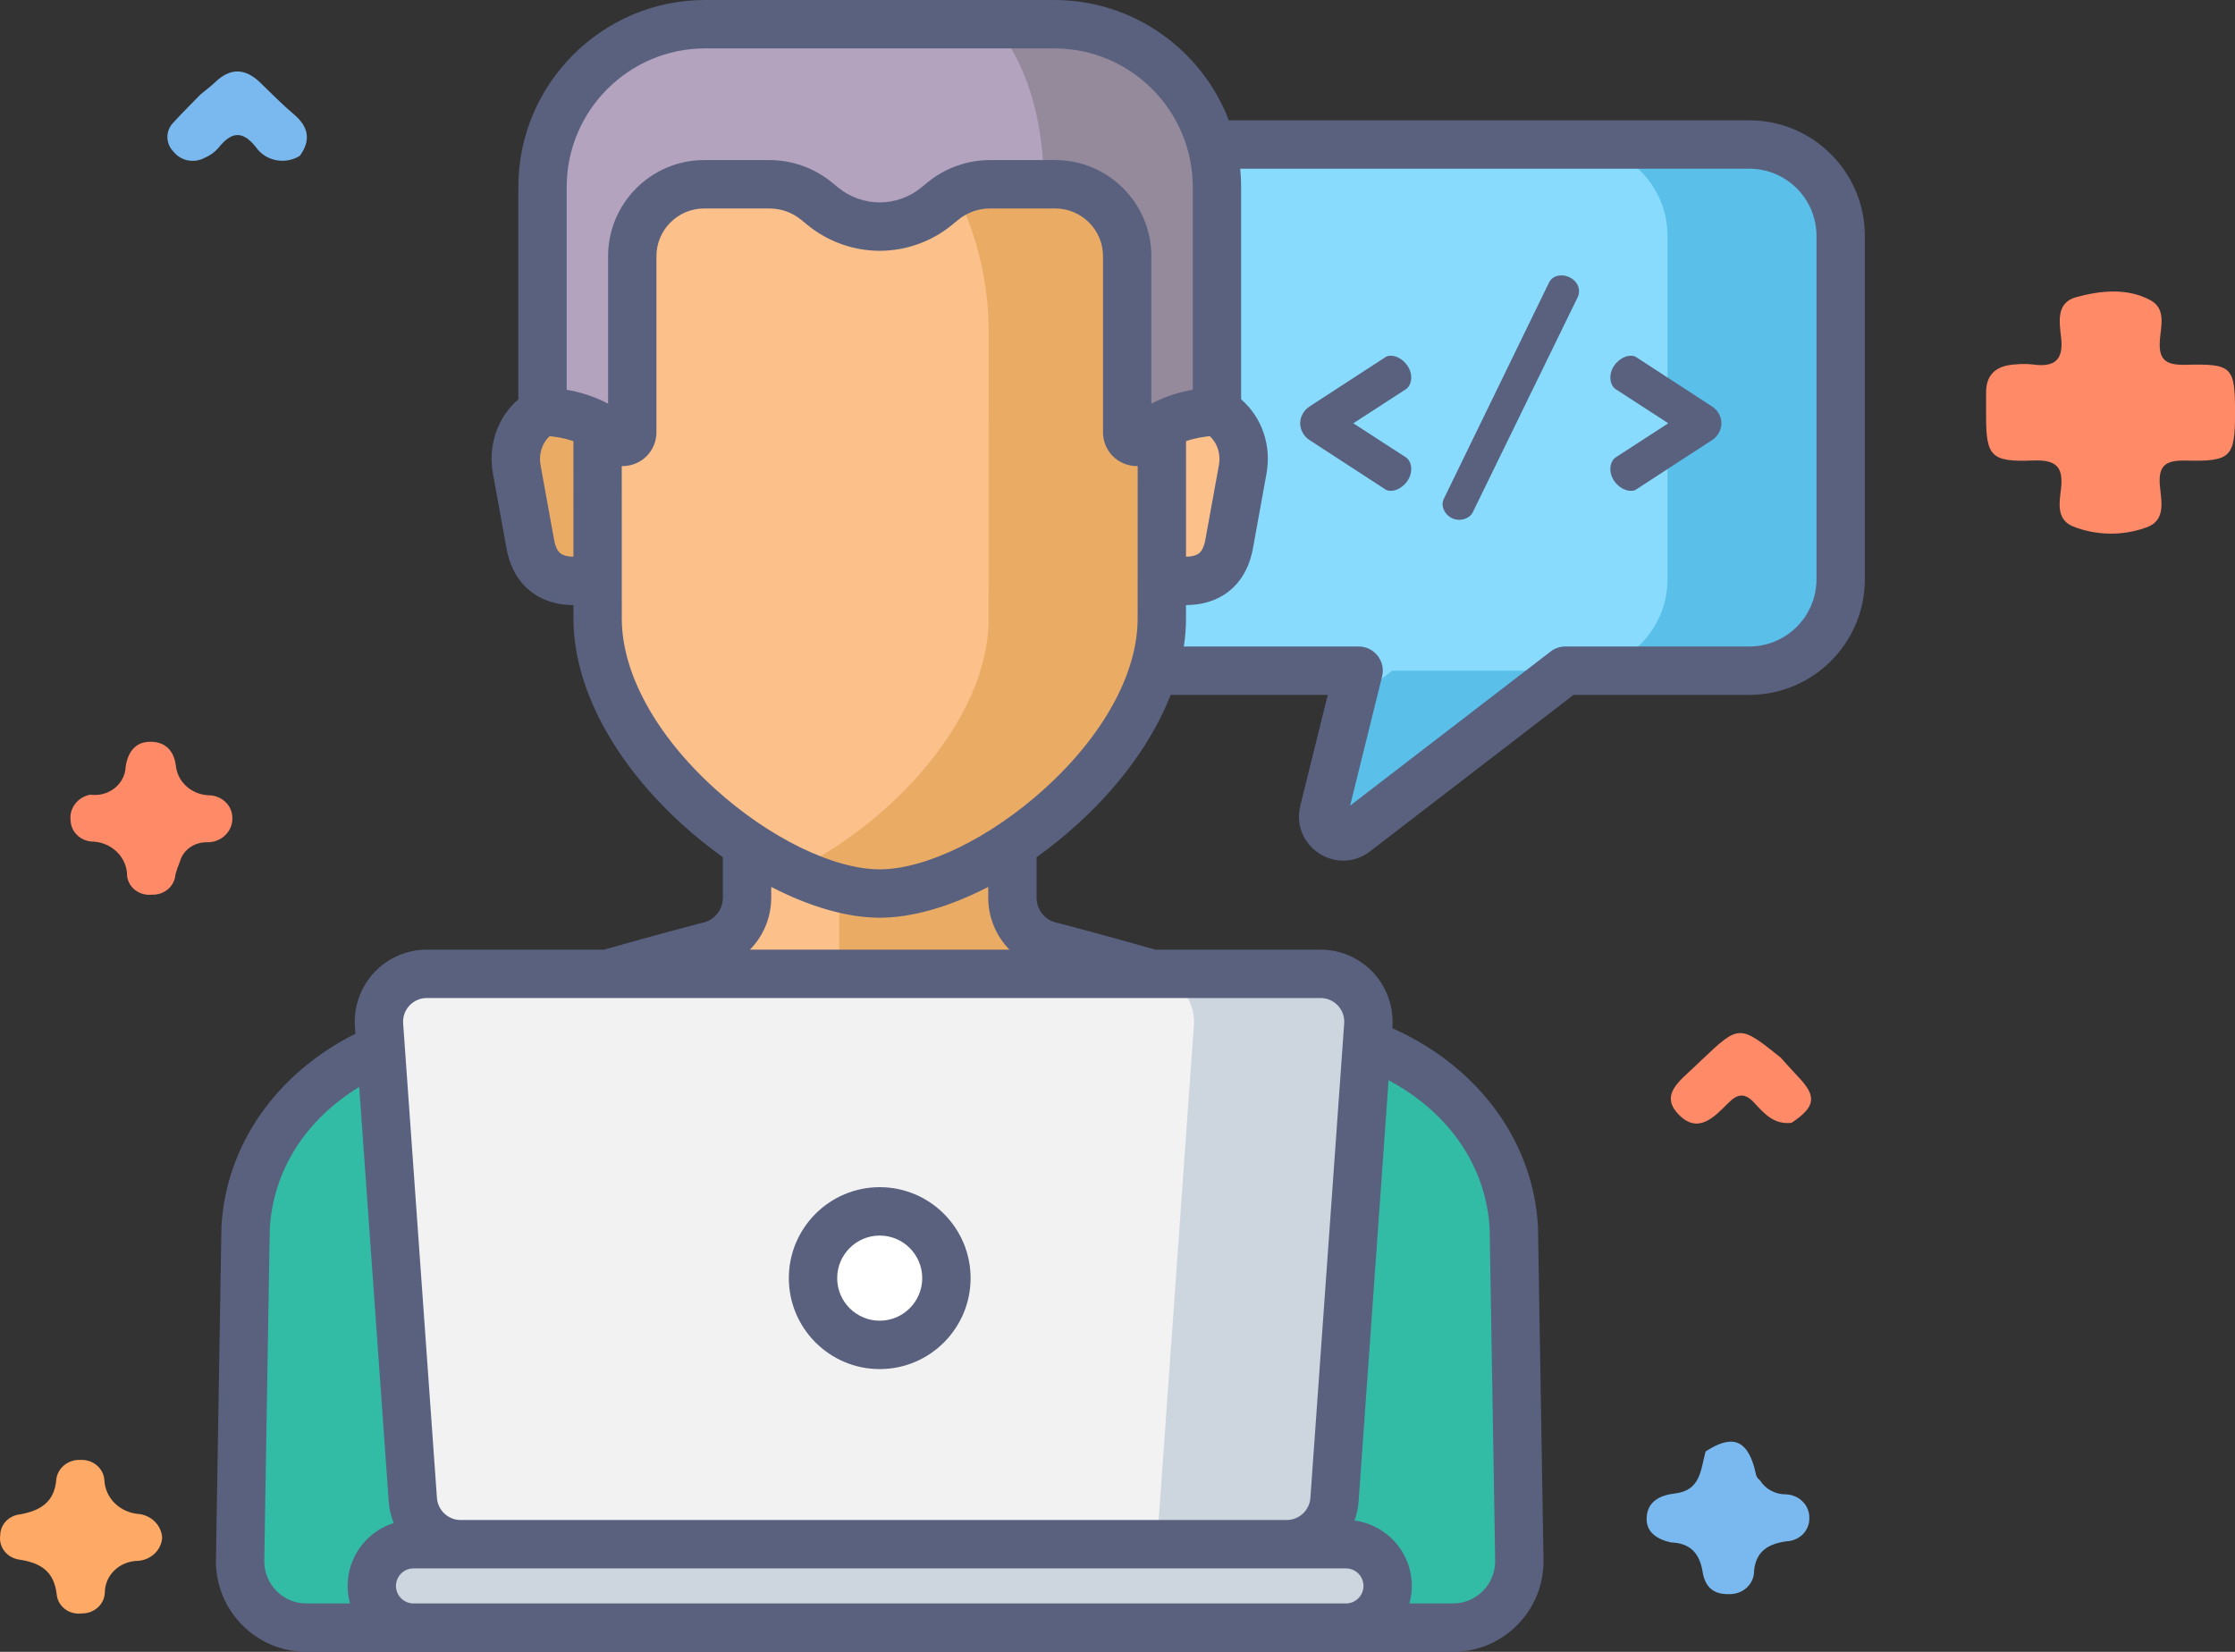
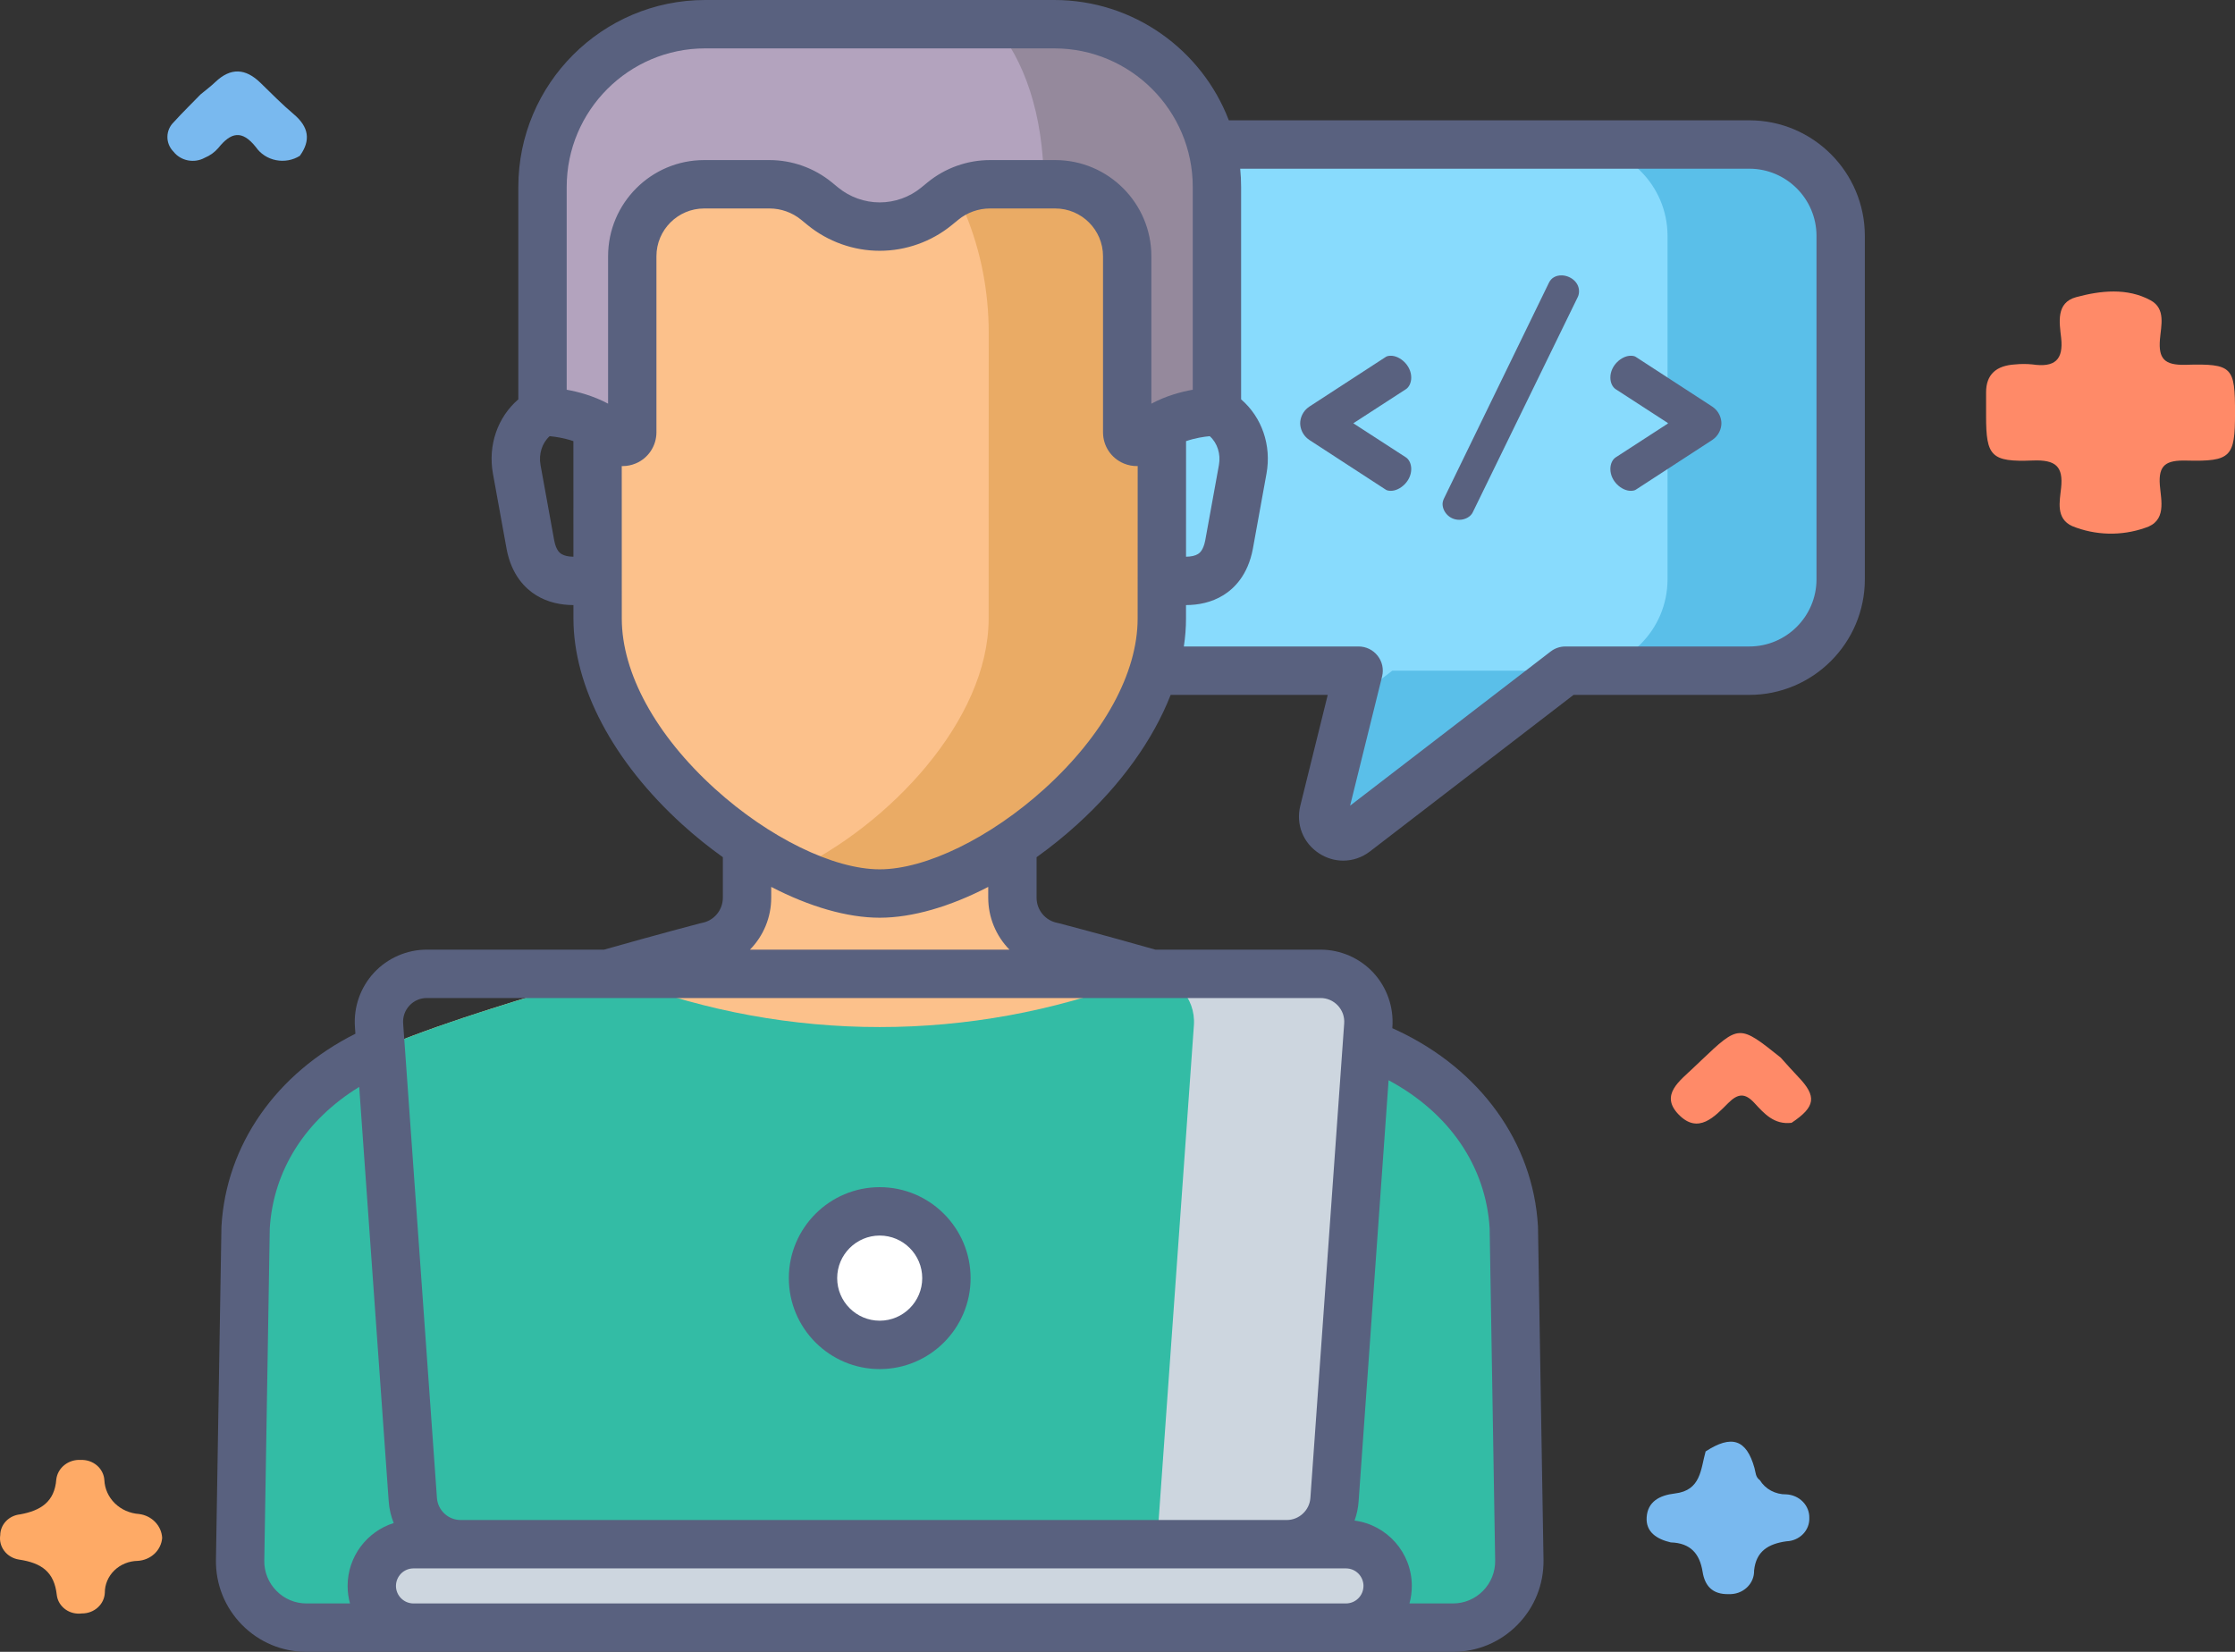
<svg xmlns="http://www.w3.org/2000/svg" width="92" height="68" viewBox="0 0 92 68" fill="none">
  <rect x="0" y="0" width="92" height="68" fill="#333333" stroke="none" />
  <path d="M68.775 63.495C68.197 63.361 67.741 63.065 67.782 62.459C67.825 61.826 68.294 61.556 68.947 61.48C70.024 61.355 70.005 60.471 70.209 59.75C71.28 59.051 71.891 59.254 72.219 60.429C72.27 60.609 72.26 60.808 72.442 60.933C72.552 61.114 72.711 61.263 72.902 61.366C73.094 61.468 73.31 61.521 73.53 61.517C73.79 61.53 74.034 61.639 74.21 61.819C74.387 62 74.483 62.239 74.477 62.485C74.482 62.607 74.462 62.729 74.417 62.843C74.373 62.958 74.305 63.063 74.218 63.152C74.131 63.242 74.026 63.314 73.909 63.365C73.792 63.416 73.666 63.445 73.537 63.449C72.79 63.553 72.286 63.857 72.204 64.652C72.208 64.782 72.183 64.912 72.132 65.032C72.081 65.153 72.004 65.262 71.906 65.353C71.808 65.444 71.692 65.515 71.564 65.562C71.436 65.608 71.299 65.629 71.162 65.624C70.477 65.641 70.174 65.27 70.084 64.701C69.967 63.972 69.598 63.52 68.775 63.495Z" fill="#79B9EF" />
  <path d="M73.747 46.222C73.025 46.309 72.619 45.84 72.216 45.404C71.829 44.984 71.537 45.011 71.14 45.408C70.579 45.969 69.906 46.711 69.1 45.882C68.31 45.072 69.149 44.494 69.719 43.946C69.815 43.854 69.912 43.763 70.008 43.671C71.589 42.17 71.589 42.17 73.296 43.534C73.535 43.798 73.768 44.065 74.015 44.323C74.797 45.137 74.738 45.56 73.747 46.222Z" fill="#FF8A68" />
  <path d="M6.675 63.31C6.656 63.556 6.544 63.788 6.359 63.962C6.173 64.136 5.928 64.24 5.668 64.255C5.305 64.261 4.96 64.403 4.707 64.648C4.454 64.894 4.313 65.225 4.315 65.568C4.305 65.798 4.201 66.016 4.025 66.174C3.849 66.333 3.615 66.421 3.372 66.419C3.251 66.435 3.129 66.428 3.011 66.399C2.893 66.37 2.783 66.318 2.687 66.248C2.59 66.177 2.51 66.089 2.45 65.989C2.39 65.889 2.352 65.778 2.338 65.663C2.236 64.714 1.716 64.339 0.779 64.201C0.537 64.162 0.321 64.036 0.178 63.848C0.034 63.66 -0.026 63.426 0.01 63.197C0.012 62.984 0.096 62.779 0.246 62.621C0.397 62.463 0.604 62.364 0.827 62.341C1.677 62.186 2.247 61.824 2.317 60.902C2.344 60.671 2.464 60.458 2.652 60.309C2.84 60.159 3.082 60.084 3.326 60.1C3.57 60.09 3.808 60.171 3.99 60.326C4.171 60.481 4.281 60.697 4.296 60.928C4.311 61.287 4.465 61.628 4.728 61.886C4.992 62.144 5.346 62.3 5.724 62.326C5.979 62.358 6.214 62.474 6.387 62.654C6.561 62.834 6.663 63.066 6.675 63.31Z" fill="#FEAA66" />
  <path d="M8.254 3.888C8.458 3.718 8.673 3.559 8.864 3.377C9.498 2.772 10.108 2.812 10.72 3.408C11.172 3.849 11.616 4.299 12.098 4.707C12.709 5.224 12.804 5.776 12.342 6.415C12.199 6.504 12.039 6.566 11.87 6.597C11.702 6.627 11.529 6.626 11.361 6.593C11.193 6.56 11.034 6.496 10.892 6.404C10.75 6.312 10.629 6.195 10.535 6.059C9.956 5.328 9.501 5.45 8.986 6.093C8.836 6.268 8.643 6.406 8.425 6.496C8.216 6.611 7.971 6.648 7.735 6.602C7.499 6.556 7.289 6.43 7.145 6.247C6.979 6.081 6.888 5.86 6.891 5.631C6.893 5.402 6.989 5.183 7.159 5.021C7.51 4.633 7.888 4.266 8.254 3.888Z" fill="#79B9EF" />
-   <path d="M3.713 32.714C3.891 32.739 4.072 32.728 4.245 32.682C4.418 32.636 4.579 32.556 4.716 32.447C4.854 32.338 4.966 32.202 5.045 32.049C5.124 31.896 5.167 31.729 5.173 31.559C5.261 30.994 5.543 30.538 6.185 30.535C6.795 30.533 7.152 30.889 7.237 31.504C7.265 31.83 7.418 32.135 7.666 32.362C7.914 32.59 8.241 32.723 8.586 32.739C8.714 32.739 8.842 32.763 8.96 32.81C9.079 32.857 9.187 32.925 9.278 33.012C9.369 33.098 9.441 33.201 9.49 33.313C9.539 33.426 9.565 33.547 9.564 33.669C9.569 33.8 9.545 33.93 9.496 34.051C9.446 34.173 9.371 34.284 9.275 34.378C9.18 34.472 9.065 34.546 8.938 34.597C8.811 34.648 8.675 34.674 8.538 34.674C8.281 34.664 8.029 34.737 7.823 34.882C7.617 35.027 7.469 35.234 7.405 35.47C7.33 35.648 7.267 35.83 7.218 36.016C7.201 36.244 7.09 36.457 6.91 36.609C6.729 36.762 6.493 36.841 6.252 36.83C6.132 36.844 6.01 36.835 5.893 36.803C5.777 36.772 5.668 36.719 5.573 36.648C5.478 36.577 5.399 36.488 5.341 36.388C5.282 36.287 5.245 36.177 5.231 36.063C5.233 35.877 5.197 35.693 5.123 35.521C5.05 35.349 4.942 35.193 4.804 35.061C4.667 34.929 4.504 34.824 4.323 34.752C4.143 34.68 3.95 34.642 3.754 34.642C3.529 34.62 3.32 34.523 3.165 34.367C3.009 34.212 2.918 34.008 2.908 33.794C2.872 33.551 2.936 33.304 3.085 33.103C3.235 32.902 3.459 32.763 3.713 32.714Z" fill="#FF8A68" />
  <path d="M92.001 17.012C92.001 18.808 91.84 19.005 90.003 18.96C89.172 18.939 88.84 19.134 88.906 19.97C88.957 20.607 89.2 21.457 88.291 21.733C87.321 22.071 86.252 22.044 85.302 21.659C84.617 21.351 84.783 20.641 84.842 20.087C84.935 19.205 84.625 18.919 83.674 18.957C81.958 19.026 81.755 18.777 81.754 17.134C81.754 16.811 81.757 16.488 81.754 16.165C81.749 15.405 82.183 15.047 82.947 15.002C83.184 14.978 83.424 14.978 83.662 15.002C84.588 15.137 84.945 14.807 84.843 13.901C84.773 13.282 84.621 12.46 85.463 12.232C86.463 11.962 87.563 11.839 88.526 12.363C89.163 12.709 88.954 13.419 88.91 13.973C88.848 14.757 89.084 15.042 89.967 15.017C91.906 14.964 92.001 15.104 92.001 17.012Z" fill="#FF8A68" />
  <path d="M72.007 5.949H47.045C44.968 5.949 43.285 7.634 43.285 9.713V23.847C43.285 25.925 44.968 27.61 47.045 27.61H55.924L54.489 33.409C54.302 34.164 55.171 34.733 55.788 34.258L64.434 27.61H72.007C74.084 27.61 75.767 25.925 75.767 23.847V9.713C75.767 7.634 74.084 5.949 72.007 5.949Z" fill="#88DBFD" />
  <path d="M55.6 28.924L54.491 33.409C54.304 34.164 55.172 34.733 55.789 34.258L64.435 27.61H57.309L55.6 28.924ZM72.008 5.949H64.882C66.958 5.949 68.641 7.634 68.641 9.713V23.847C68.641 25.925 66.958 27.61 64.882 27.61H72.008C74.085 27.61 75.768 25.925 75.768 23.847V9.713C75.768 7.634 74.085 5.949 72.008 5.949Z" fill="#5ABFE9" />
  <path d="M62.313 50.528C62.126 47.335 60.1 44.732 57.086 43.319C53.397 41.59 43.349 38.974 43.349 38.974C42.878 38.886 42.453 38.636 42.147 38.268C41.841 37.9 41.673 37.436 41.673 36.956V31.207H30.749V36.956C30.749 37.435 30.582 37.9 30.276 38.268C29.97 38.636 29.545 38.886 29.074 38.974C29.074 38.974 19.026 41.59 15.336 43.319C12.322 44.732 10.297 47.335 10.11 50.528L9.883 64.235C9.864 65.759 11.094 67.005 12.616 67.005H59.806C61.329 67.005 62.558 65.759 62.54 64.235L62.313 50.528Z" fill="#FCC18B" />
-   <path d="M62.312 50.526C62.125 47.332 60.1 44.73 57.086 43.316C53.396 41.587 43.348 38.971 43.348 38.971C42.877 38.883 42.452 38.634 42.146 38.265C41.84 37.897 41.673 37.433 41.672 36.954V31.204H34.546V40.402C34.546 40.881 34.713 41.345 35.019 41.714C35.325 42.082 35.75 42.331 36.221 42.419C36.221 42.419 46.269 45.035 49.959 46.765C52.973 48.178 54.998 50.78 55.186 53.973L55.401 67.002H59.806C61.328 67.002 62.558 65.756 62.539 64.233L62.312 50.526ZM24.886 16.648H23.452C22.953 16.648 22.467 16.814 22.072 17.119C21.41 17.632 21.119 18.494 21.269 19.319L21.832 22.423C22.269 24.724 24.89 23.672 24.89 23.672L24.886 16.648Z" fill="#EAAB65" />
-   <path d="M47.537 16.648H48.971C49.49 16.648 49.969 16.824 50.35 17.119C51.013 17.632 51.304 18.494 51.154 19.319L50.59 22.423C50.154 24.724 47.533 23.672 47.533 23.672L47.537 16.648Z" fill="#FCC18B" />
  <path d="M44.162 4.852C42.297 3.126 39.675 1.62 36.213 1.578C32.751 1.62 30.129 3.126 28.264 4.852C25.886 7.053 24.598 10.323 24.598 13.697L24.601 25.46C24.601 31.022 31.822 36.781 36.213 36.781C40.604 36.781 47.826 31.022 47.826 25.46L47.829 13.697C47.828 10.323 46.54 7.053 44.162 4.852H44.162Z" fill="#FCC18B" />
  <path d="M44.159 4.852C42.294 3.126 39.672 1.62 36.21 1.578C34.904 1.594 33.718 1.818 32.647 2.184C34.415 2.788 35.87 3.777 37.032 4.852C39.41 7.053 40.699 10.323 40.699 13.697L40.696 25.46C40.696 29.668 36.561 33.989 32.647 35.843C33.906 36.439 35.142 36.781 36.21 36.781C40.601 36.781 47.822 31.022 47.822 25.46L47.825 13.697C47.825 10.323 46.537 7.053 44.159 4.852Z" fill="#EAAB65" />
  <path d="M43.398 0.996H29.027C25.329 0.996 22.332 3.997 22.332 7.698V16.946C22.332 16.946 24.175 16.904 25.36 18.078C25.607 18.322 26.026 18.143 26.026 17.796V10.548C26.026 8.912 27.351 7.586 28.986 7.586H31.675C32.38 7.586 33.064 7.83 33.61 8.277L33.873 8.493C34.534 9.033 35.36 9.328 36.213 9.328C37.065 9.328 37.892 9.033 38.552 8.493L38.816 8.277C39.362 7.83 40.045 7.586 40.751 7.586H43.439C45.074 7.586 46.399 8.912 46.399 10.548V17.796C46.399 18.143 46.819 18.322 47.065 18.078C48.249 16.904 50.093 16.946 50.093 16.946V7.698C50.093 3.997 47.096 0.996 43.398 0.996H43.398Z" fill="#B3A3BE" />
  <path d="M43.4 0.996H40.914C42.165 2.47 42.949 4.684 42.969 7.586H43.441C45.075 7.586 46.401 8.912 46.401 10.548V17.796C46.401 18.143 46.82 18.322 47.067 18.078C48.252 16.904 50.095 16.946 50.095 16.946V7.698C50.095 3.997 47.097 0.996 43.4 0.996Z" fill="#95899C" />
  <path d="M57.086 43.319C54.939 42.313 50.639 41.007 47.419 40.09L46.722 40.354C39.95 42.922 32.473 42.922 25.7 40.354L25.004 40.09C21.783 41.007 17.483 42.313 15.336 43.319C12.322 44.732 10.297 47.335 10.11 50.529L9.883 64.236C9.864 65.759 11.094 67.005 12.616 67.005H59.806C61.329 67.005 62.558 65.759 62.54 64.236L62.313 50.529C62.126 47.335 60.1 44.733 57.086 43.319V43.319Z" fill="#33BCA5" />
-   <path d="M52.968 63.57H18.962C17.927 63.57 17.069 62.77 16.995 61.737L15.605 42.204C15.523 41.062 16.427 40.09 17.571 40.09H54.359C55.503 40.09 56.407 41.062 56.325 42.204L54.934 61.737C54.86 62.77 54.002 63.57 52.968 63.57V63.57Z" fill="#F2F2F2" />
  <path d="M54.357 40.09H47.178C48.322 40.09 49.226 41.062 49.145 42.204L47.623 63.57H52.966C54.001 63.57 54.86 62.77 54.933 61.737L56.324 42.204C56.405 41.062 55.501 40.09 54.358 40.09H54.357ZM55.405 67.005H17.02C16.073 67.005 15.305 66.236 15.305 65.288C15.305 64.339 16.073 63.57 17.02 63.57H55.405C56.353 63.57 57.121 64.339 57.121 65.288C57.121 66.236 56.353 67.005 55.405 67.005Z" fill="#CDD6DF" />
  <path d="M38.959 52.616C38.959 54.134 37.729 55.364 36.213 55.364C34.696 55.364 33.467 54.134 33.467 52.616C33.467 51.098 34.696 49.867 36.213 49.867C37.729 49.867 38.959 51.098 38.959 52.616Z" fill="white" />
  <path d="M58.091 15.543C58.091 15.039 57.624 14.645 57.255 14.645C57.169 14.645 57.083 14.657 57.022 14.707L53.901 16.736C53.618 16.921 53.52 17.216 53.52 17.425C53.52 17.634 53.618 17.929 53.901 18.114L57.022 20.144C57.083 20.193 57.169 20.205 57.255 20.205C57.624 20.205 58.091 19.812 58.091 19.307C58.091 19.098 58.005 18.914 57.87 18.827L55.707 17.425L57.87 16.023C58.005 15.937 58.091 15.752 58.091 15.543ZM64.273 11.336C64.052 11.336 63.854 11.434 63.757 11.644L59.443 20.512C59.406 20.586 59.381 20.672 59.381 20.747C59.381 21.054 59.652 21.398 60.07 21.398C60.303 21.398 60.537 21.275 60.623 21.091L64.949 12.222C64.985 12.148 64.998 12.062 64.998 11.988C64.997 11.594 64.616 11.336 64.273 11.336ZM70.479 16.736L67.358 14.707C67.296 14.657 67.21 14.645 67.124 14.645C66.755 14.645 66.288 15.039 66.288 15.543C66.288 15.752 66.374 15.937 66.51 16.023L68.672 17.425L66.51 18.827C66.374 18.914 66.288 19.098 66.288 19.307C66.288 19.812 66.755 20.205 67.124 20.205C67.21 20.205 67.296 20.193 67.358 20.144L70.479 18.114C70.762 17.929 70.859 17.634 70.859 17.425C70.859 17.216 70.762 16.921 70.479 16.736Z" fill="#59617F" />
  <path d="M72.008 4.953H50.583C49.476 2.06 46.672 0 43.397 0H29.026C24.786 0 21.336 3.454 21.336 7.698V16.439C20.479 17.178 20.08 18.335 20.291 19.499L20.856 22.611C21.059 23.68 21.627 24.229 22.066 24.501C22.558 24.806 23.104 24.907 23.605 24.909V25.462C23.605 28.268 25.24 31.36 28.091 33.946C28.619 34.425 29.175 34.873 29.755 35.287V36.956C29.755 37.202 29.669 37.441 29.511 37.63C29.354 37.82 29.135 37.948 28.893 37.993C28.87 37.997 28.847 38.002 28.824 38.008C28.807 38.013 27.099 38.459 24.866 39.093H17.569C17.162 39.093 16.759 39.177 16.386 39.34C16.012 39.503 15.676 39.74 15.398 40.038C15.121 40.337 14.908 40.689 14.772 41.074C14.637 41.458 14.582 41.867 14.61 42.273L14.63 42.554C11.366 44.193 9.313 47.13 9.117 50.469L9.115 50.511L8.889 64.222C8.877 65.228 9.259 66.175 9.964 66.891C10.671 67.606 11.613 68 12.617 68H59.807C60.811 68 61.754 67.606 62.46 66.891C63.166 66.175 63.548 65.228 63.536 64.218L63.309 50.511C63.309 50.497 63.308 50.483 63.307 50.469C63.106 47.034 60.938 44.024 57.508 42.416C57.446 42.386 57.38 42.356 57.312 42.326L57.316 42.273C57.344 41.867 57.289 41.459 57.153 41.074C57.018 40.69 56.805 40.337 56.528 40.038C56.25 39.74 55.914 39.503 55.54 39.34C55.167 39.178 54.764 39.093 54.357 39.093H47.559C45.326 38.459 43.617 38.013 43.6 38.009C43.577 38.002 43.554 37.997 43.531 37.993C43.289 37.948 43.07 37.82 42.913 37.63C42.755 37.441 42.669 37.202 42.669 36.956V35.288C43.249 34.873 43.805 34.425 44.333 33.946C46.145 32.303 47.466 30.454 48.188 28.606H54.654L53.525 33.168C53.336 33.929 53.638 34.698 54.293 35.127C54.601 35.329 54.946 35.429 55.29 35.429C55.679 35.429 56.065 35.302 56.395 35.048L64.773 28.606H72.008C74.63 28.606 76.763 26.471 76.763 23.846V9.712C76.763 7.088 74.63 4.953 72.008 4.953ZM48.822 18.16C49.202 18.03 49.562 17.977 49.797 17.956C50.11 18.233 50.257 18.69 50.175 19.143L49.613 22.239C49.531 22.671 49.365 22.774 49.311 22.808C49.195 22.879 49.025 22.916 48.821 22.918L48.822 18.16ZM23.327 7.698C23.327 4.552 25.884 1.992 29.027 1.992H43.398C46.541 1.992 49.098 4.552 49.098 7.698V16.044C48.606 16.131 47.992 16.298 47.394 16.618V10.548C47.394 8.366 45.62 6.59 43.439 6.59H40.75C39.818 6.59 38.907 6.915 38.185 7.505L37.922 7.721C37.441 8.115 36.833 8.332 36.212 8.332C35.591 8.332 34.984 8.115 34.503 7.722L34.239 7.505C33.514 6.914 32.609 6.591 31.674 6.59H28.985C26.805 6.59 25.031 8.365 25.031 10.548V16.617C24.432 16.298 23.819 16.131 23.327 16.044L23.327 7.698ZM23.114 22.808C23.059 22.774 22.893 22.671 22.813 22.247L22.25 19.143C22.168 18.691 22.315 18.234 22.626 17.956C22.861 17.977 23.222 18.03 23.603 18.16L23.604 22.918C23.4 22.916 23.23 22.879 23.114 22.808ZM14.309 65.286C14.309 65.536 14.343 65.778 14.407 66.008H12.617C12.149 66.008 11.71 65.824 11.38 65.49C11.219 65.328 11.091 65.134 11.005 64.921C10.919 64.708 10.876 64.48 10.879 64.251L11.105 50.565C11.252 48.174 12.576 46.1 14.786 44.744L16.001 61.807C16.023 62.12 16.095 62.419 16.206 62.698C15.108 63.044 14.309 64.074 14.309 65.286L14.309 65.286ZM55.925 61.807L57.159 44.469C59.656 45.81 61.162 48.005 61.319 50.565L61.546 64.246C61.549 64.477 61.506 64.705 61.42 64.919C61.334 65.133 61.206 65.327 61.044 65.49C60.883 65.655 60.69 65.785 60.478 65.874C60.265 65.963 60.037 66.008 59.807 66.008H58.018C58.082 65.778 58.115 65.536 58.115 65.286C58.115 63.91 57.087 62.77 55.758 62.596C55.85 62.342 55.906 62.076 55.925 61.807H55.925ZM56.125 65.286C56.125 65.478 56.049 65.661 55.914 65.796C55.779 65.931 55.596 66.007 55.405 66.008H17.02C16.829 66.007 16.646 65.931 16.511 65.796C16.375 65.661 16.299 65.477 16.299 65.286C16.3 65.095 16.376 64.912 16.511 64.776C16.646 64.641 16.829 64.565 17.02 64.565H55.405C55.596 64.565 55.779 64.641 55.914 64.776C56.049 64.912 56.125 65.095 56.126 65.286L56.125 65.286ZM55.072 41.396C55.163 41.494 55.234 41.61 55.279 41.736C55.323 41.863 55.341 41.998 55.331 42.132L53.94 61.666C53.903 62.174 53.476 62.573 52.966 62.573H18.96C18.45 62.573 18.023 62.174 17.986 61.665L16.595 42.132C16.585 41.998 16.603 41.863 16.647 41.736C16.692 41.61 16.762 41.494 16.854 41.396C16.945 41.297 17.056 41.219 17.179 41.165C17.302 41.111 17.435 41.084 17.569 41.085H54.357C54.631 41.085 54.885 41.195 55.072 41.396ZM41.553 39.093H30.871C31.432 38.523 31.746 37.755 31.746 36.956V36.51C33.314 37.323 34.873 37.779 36.212 37.779C37.55 37.779 39.11 37.323 40.679 36.51V36.956C40.679 37.755 40.993 38.523 41.553 39.093ZM42.997 32.47C40.775 34.484 38.112 35.787 36.212 35.787C34.312 35.787 31.65 34.484 29.428 32.47C26.992 30.261 25.595 27.706 25.595 25.462L25.593 19.186C25.606 19.186 25.619 19.187 25.632 19.187C25.812 19.187 25.993 19.151 26.167 19.079C26.42 18.974 26.636 18.795 26.788 18.567C26.94 18.339 27.021 18.07 27.021 17.796V10.548C27.021 9.464 27.902 8.582 28.985 8.582H31.675C32.149 8.582 32.612 8.747 32.979 9.048L33.243 9.264C34.079 9.947 35.133 10.324 36.212 10.324C37.291 10.324 38.346 9.947 39.181 9.264L39.445 9.048C39.814 8.747 40.275 8.582 40.75 8.582H43.439C44.522 8.582 45.404 9.464 45.404 10.548V17.796C45.404 18.359 45.738 18.862 46.258 19.079C46.443 19.157 46.639 19.191 46.831 19.186L46.829 25.462C46.83 27.706 45.433 30.261 42.997 32.47H42.997ZM74.773 23.846C74.773 25.372 73.533 26.613 72.008 26.613H64.435C64.216 26.613 64.003 26.686 63.83 26.82L55.575 33.166L56.891 27.849C56.928 27.702 56.93 27.549 56.899 27.401C56.867 27.253 56.802 27.115 56.709 26.996C56.616 26.877 56.497 26.78 56.362 26.714C56.226 26.648 56.077 26.613 55.926 26.613H48.731C48.79 26.226 48.82 25.841 48.82 25.462V24.909C49.321 24.907 49.867 24.806 50.358 24.501C50.798 24.229 51.365 23.68 51.57 22.603L52.133 19.499C52.344 18.335 51.945 17.178 51.088 16.439V7.698C51.088 7.444 51.076 7.193 51.051 6.945H72.008C73.533 6.945 74.773 8.186 74.773 9.712V23.846Z" fill="#59617F" />
  <path d="M36.212 56.36C38.274 56.36 39.953 54.681 39.953 52.616C39.953 50.551 38.274 48.871 36.212 48.871C34.149 48.871 32.471 50.551 32.471 52.616C32.471 54.681 34.149 56.36 36.212 56.36ZM36.212 50.863C37.177 50.863 37.962 51.65 37.962 52.616C37.962 53.582 37.177 54.368 36.212 54.368C35.247 54.368 34.461 53.582 34.461 52.616C34.461 51.65 35.247 50.863 36.212 50.863Z" fill="#59617F" />
</svg>